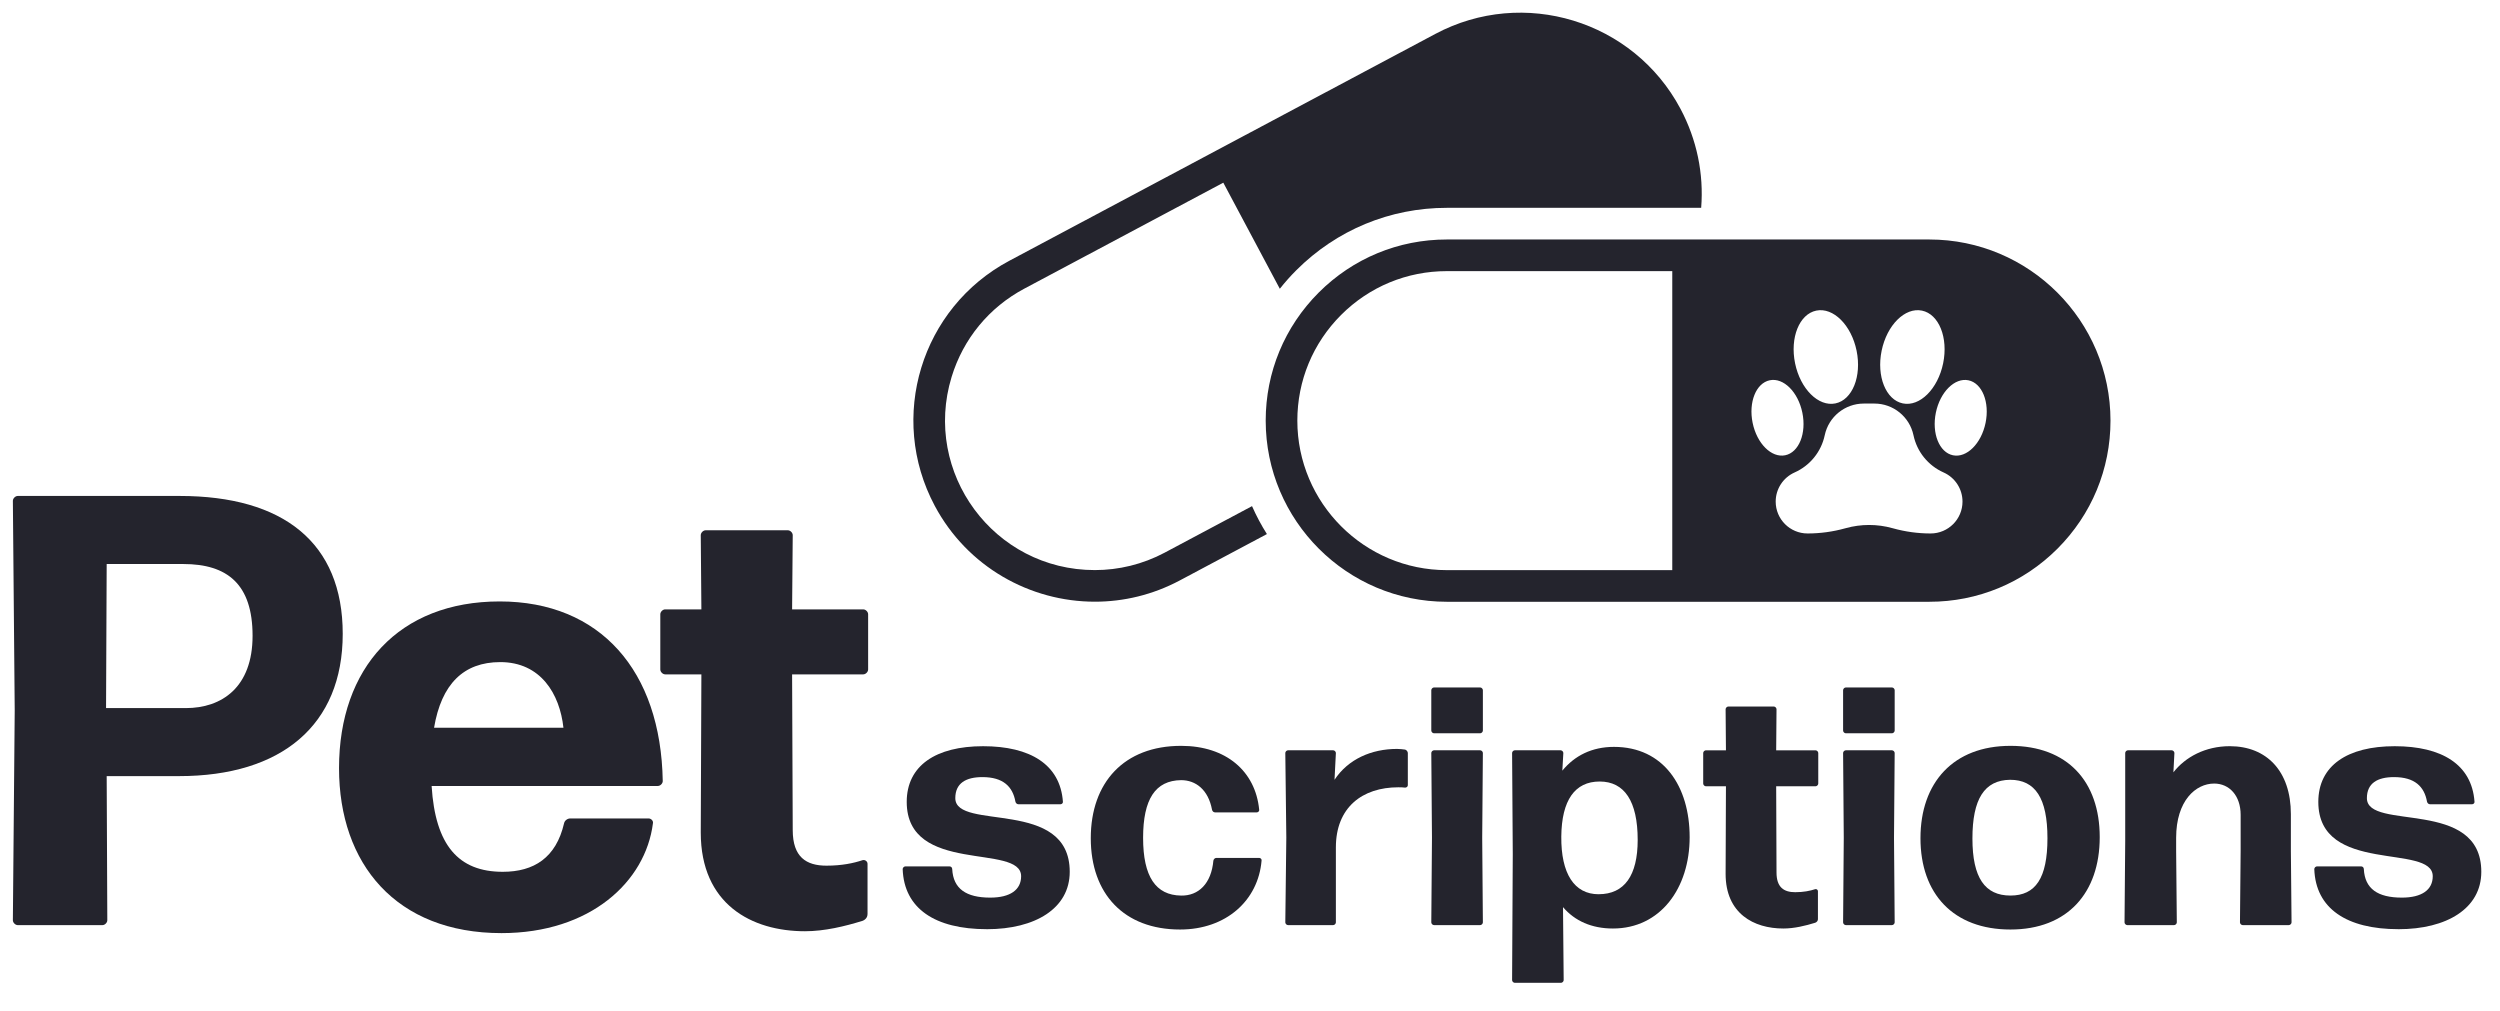
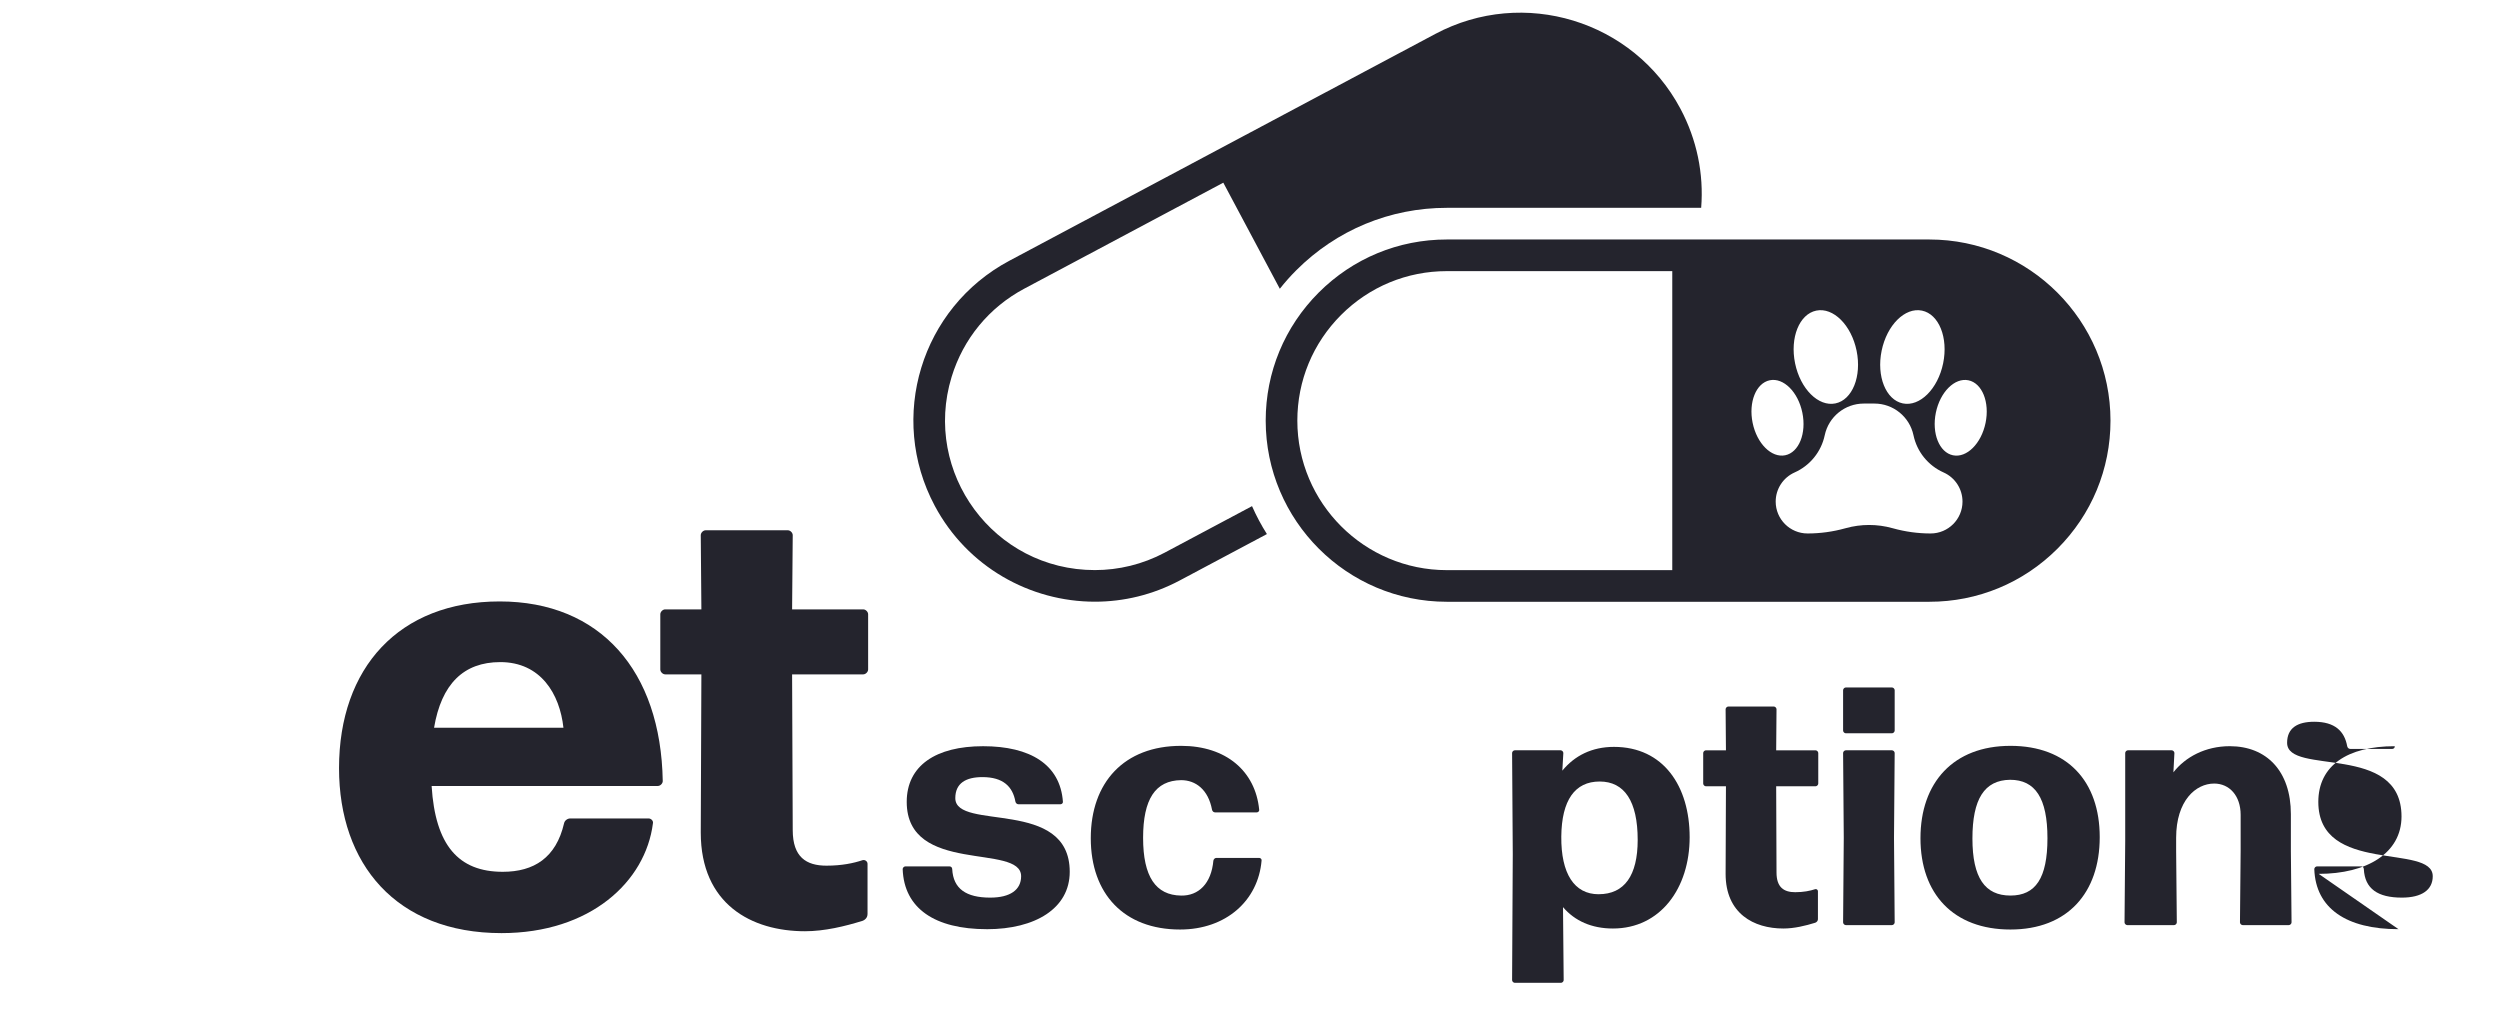
<svg xmlns="http://www.w3.org/2000/svg" id="a" data-name="Layer 1" width="1043.04" height="422" viewBox="0 0 1043.04 422">
  <defs>
    <style>
      .b {
        fill: #24242d;
      }
    </style>
  </defs>
  <g>
    <path class="b" d="m411.74,387.67c-21.67,0-34.56-8.64-35.13-25.07,0-.57.57-1.13,1.13-1.13h18.41c.57,0,1.13.42,1.13,1.13.43,8.22,5.81,11.9,15.86,11.9,8.36,0,12.89-3.26,12.89-8.92,0-13.88-47.73-.42-47.73-31.02,0-15.16,12.18-23.23,31.87-23.23s32.15,7.65,33.29,23.09c.14.57-.42,1.13-.99,1.13h-17.56c-.57,0-1.13-.42-1.27-1.13-1.13-6.23-5.1-10.2-13.74-10.2-6.94,0-11.33,2.55-11.33,8.78,0,13.88,47.74-.28,47.74,30.74,0,15.3-14.45,23.94-34.56,23.94Z" />
    <path class="b" d="m492.34,387.81c-23.37,0-37.25-14.87-37.25-38.1s13.88-38.53,37.68-38.53c18.84,0,31.02,10.62,32.58,26.63.14.57-.42,1.13-.99,1.13h-17.42c-.57,0-1.13-.42-1.27-1.13-1.56-8.36-6.8-12.32-12.89-12.32-10.77.14-15.86,7.93-15.86,24.08s5.24,23.94,15.86,24.08c7.22.14,12.61-4.96,13.46-14.59.14-.71.71-1.13,1.27-1.13h17.85c.57,0,1.13.57.99,1.13-1.42,16.71-14.87,28.75-34,28.75Z" />
-     <path class="b" d="m537.38,385.97c-.57,0-1.13-.57-1.13-1.13l.42-35.41-.42-35.27c0-.57.57-1.13,1.13-1.13h18.84c.57,0,1.13.57,1.13,1.13l-.57,11.19c5.67-8.64,15.44-12.89,26.06-12.89,1.13,0,2.41.14,3.4.28.57.14,1.13.85,1.13,1.42v13.46c0,.57-.57.99-1.13.99-.85-.14-1.98-.14-2.83-.14-15.01,0-26.06,8.36-26.06,25.07v31.3c0,.57-.57,1.13-1.13,1.13h-18.84Z" />
-     <path class="b" d="m598.29,305.94c-.57,0-1.13-.57-1.13-1.13v-16.86c0-.57.57-1.13,1.13-1.13h19.26c.57,0,1.13.57,1.13,1.13v16.86c0,.57-.57,1.13-1.13,1.13h-19.26Zm0,80.03c-.57,0-1.13-.57-1.13-1.13l.28-35.27-.28-35.41c0-.57.57-1.13,1.13-1.13h19.26c.57,0,1.13.57,1.13,1.13l-.28,35.41.28,35.27c0,.57-.57,1.13-1.13,1.13h-19.26Z" />
    <path class="b" d="m672.93,387.39c-8.78,0-15.87-3.12-20.82-8.92l.28,30.45c0,.57-.57,1.13-1.13,1.13h-19.26c-.57,0-1.13-.57-1.13-1.13l.28-52.55-.28-42.21c0-.57.57-1.13,1.13-1.13h19.12c.57,0,1.13.57,1.13,1.13l-.42,7.37c5.1-6.23,12.32-9.92,21.53-9.92,20.68,0,31.59,16.43,31.59,37.68s-12.18,38.1-32.01,38.1Zm-5.95-14.31c10.76,0,16.29-7.79,16.29-22.66,0-16.15-5.52-24.36-15.86-24.36s-15.86,7.79-16.01,22.95c-.14,15.44,5.38,24.08,15.58,24.08Z" />
    <path class="b" d="m758.48,383.42c0,.71-.42,1.28-1.13,1.56-4.11,1.27-8.78,2.41-13.32,2.41-12.32,0-24.08-6.23-24.08-22.8l.14-36.54h-8.36c-.57,0-1.13-.57-1.13-1.13v-12.75c0-.57.57-1.13,1.13-1.13h8.36l-.14-17.14c0-.57.57-1.13,1.13-1.13h18.98c.57,0,1.13.57,1.13,1.13l-.14,17.14h16.43c.57,0,1.13.57,1.13,1.13v12.75c0,.57-.57,1.13-1.13,1.13h-16.43l.14,35.98c0,6.23,3.12,8.21,7.79,8.21,3.54,0,6.23-.57,8.36-1.27.57-.14,1.13.28,1.13.85v11.62Z" />
    <path class="b" d="m770.1,305.94c-.57,0-1.13-.57-1.13-1.13v-16.86c0-.57.57-1.13,1.13-1.13h19.26c.57,0,1.13.57,1.13,1.13v16.86c0,.57-.57,1.13-1.13,1.13h-19.26Zm0,80.03c-.57,0-1.13-.57-1.13-1.13l.28-35.27-.28-35.41c0-.57.57-1.13,1.13-1.13h19.26c.57,0,1.13.57,1.13,1.13l-.28,35.41.28,35.27c0,.57-.57,1.13-1.13,1.13h-19.26Z" />
    <path class="b" d="m838.79,387.81c-23.8,0-37.54-14.87-37.54-38.1s13.74-38.53,37.54-38.53,37.25,14.87,37.25,38.1-13.46,38.53-37.25,38.53Zm0-14.17c10.48,0,15.44-7.22,15.44-23.94s-5.1-24.36-15.58-24.36c-10.77.14-15.72,8.07-15.72,24.5s5.24,23.8,15.86,23.8Z" />
    <path class="b" d="m887.52,385.97c-.57,0-1.13-.57-1.13-1.13l.28-33.85v-36.83c0-.57.57-1.13,1.13-1.13h18.27c.57,0,1.13.57,1.13,1.13l-.42,8.07c4.96-6.37,13.31-10.91,23.51-10.91,15.44,0,25.5,10.48,25.5,28.33v15.3l.28,29.89c0,.57-.57,1.13-1.13,1.13h-19.26c-.57,0-1.13-.57-1.13-1.13l.28-29.89v-15.01c0-7.93-4.67-13.03-11.05-13.03-7.65,0-15.86,7.08-15.86,22.66v5.38l.28,29.89c0,.57-.57,1.13-1.13,1.13h-19.55Z" />
-     <path class="b" d="m1000.69,387.67c-21.67,0-34.56-8.64-35.13-25.07,0-.57.57-1.13,1.13-1.13h18.41c.57,0,1.13.42,1.13,1.13.42,8.22,5.81,11.9,15.86,11.9,8.36,0,12.89-3.26,12.89-8.92,0-13.88-47.74-.42-47.74-31.02,0-15.16,12.18-23.23,31.87-23.23s32.15,7.65,33.29,23.09c.14.57-.42,1.13-.99,1.13h-17.56c-.57,0-1.13-.42-1.27-1.13-1.13-6.23-5.1-10.2-13.74-10.2-6.94,0-11.33,2.55-11.33,8.78,0,13.88,47.73-.28,47.73,30.74,0,15.3-14.45,23.94-34.56,23.94Z" />
+     <path class="b" d="m1000.69,387.67c-21.67,0-34.56-8.64-35.13-25.07,0-.57.57-1.13,1.13-1.13h18.41c.57,0,1.13.42,1.13,1.13.42,8.22,5.81,11.9,15.86,11.9,8.36,0,12.89-3.26,12.89-8.92,0-13.88-47.74-.42-47.74-31.02,0-15.16,12.18-23.23,31.87-23.23c.14.57-.42,1.13-.99,1.13h-17.56c-.57,0-1.13-.42-1.27-1.13-1.13-6.23-5.1-10.2-13.74-10.2-6.94,0-11.33,2.55-11.33,8.78,0,13.88,47.73-.28,47.73,30.74,0,15.3-14.45,23.94-34.56,23.94Z" />
  </g>
  <g>
-     <path class="b" d="m74.69,323.82h-30.18l.26,60.11c0,1.02-1.02,2.05-2.05,2.05H7.42c-1.02,0-2.05-1.02-2.05-2.05l.77-87.48-.77-87.48c0-1.02,1.02-2.05,2.05-2.05h67.53c43.23,0,68.04,19.44,68.04,57.55s-25.58,59.34-68.29,59.34Zm1.79-88.5h-31.97l-.26,60.11h33.25c15.09,0,27.88-8.7,27.88-30.18s-10.49-29.93-28.9-29.93Z" />
    <path class="b" d="m270.62,341.47c1.02,0,2.05,1.02,1.79,2.05-3.07,24.3-26.09,45.79-63.18,45.79-43.99,0-67.78-28.9-67.78-68.81,0-41.95,25.07-69.57,67.02-69.57s67.27,28.9,68.04,74.94c0,1.02-1.02,2.05-2.05,2.05h-94.38c1.53,24.81,11.25,35.81,29.67,35.81,13.04,0,22.25-5.88,25.58-20.21.26-1.28,1.53-2.05,2.56-2.05h32.74Zm-61.9-65.23c-15.35,0-24.56,9.21-27.62,27.37h53.97c-1.53-14.07-9.46-27.37-26.35-27.37Z" />
    <path class="b" d="m361.94,381.37c0,1.28-.77,2.3-2.05,2.81-7.42,2.3-15.86,4.35-24.04,4.35-22.25,0-43.48-11.25-43.48-41.18l.26-65.99h-15.09c-1.02,0-2.05-1.02-2.05-2.05v-23.02c0-1.02,1.02-2.05,2.05-2.05h15.09l-.26-30.95c0-1.02,1.02-2.05,2.05-2.05h34.27c1.02,0,2.05,1.02,2.05,2.05l-.26,30.95h29.67c1.02,0,2.05,1.02,2.05,2.05v23.02c0,1.02-1.02,2.05-2.05,2.05h-29.67l.26,64.97c0,11.25,5.63,14.84,14.07,14.84,6.39,0,11.25-1.02,15.09-2.3,1.02-.26,2.05.51,2.05,1.54v20.97Z" />
  </g>
  <g>
    <path class="b" d="m486,230.54c-9.31,4.96-19.33,7.31-29.21,7.31-42.2,0-71.94-40.67-59.77-80.57,4.86-15.93,15.64-29.02,30.34-36.85l83.02-44.21,23.58,44.26c2.14-2.7,4.44-5.3,6.92-7.77,16.77-16.76,39.06-26,62.77-26h106.11c1.13-14.22-1.8-28.48-8.67-41.38-19.59-36.78-65.46-50.77-102.24-31.18l-94.67,50.41h0l-83.02,44.21c-36.87,19.63-50.82,65.36-31.18,102.23,13.58,25.5,39.78,40.04,66.84,40.04,11.97,0,24.11-2.85,35.39-8.86l36.37-19.36c-2.35-3.71-4.42-7.6-6.21-11.65l-36.36,19.36Z" />
    <path class="b" d="m804.95,99.92h-94.05s-107.26,0-107.26,0h0c-20.18,0-39.16,7.86-53.44,22.13-14.27,14.28-22.13,33.25-22.13,53.44,0,41.67,33.9,75.58,75.57,75.58h94.06s107.25,0,107.25,0h0c20.19,0,39.16-7.86,53.44-22.13,14.28-14.28,22.14-33.25,22.14-53.44,0-41.67-33.9-75.58-75.58-75.58Zm-107.25,137.95h-94.06c-34.39,0-62.37-27.99-62.37-62.38,0-16.66,6.49-32.32,18.27-44.1,11.78-11.78,27.44-18.27,44.1-18.27h94.06v124.75Zm87.35-91.56c2.2-10.69,9.73-18.18,16.82-16.72,7.09,1.46,11.04,11.31,8.84,22-2.2,10.69-9.73,18.18-16.82,16.72-7.08-1.46-11.04-11.31-8.84-22Zm-27.27-16.72c7.09-1.46,14.62,6.02,16.82,16.72,2.2,10.69-1.75,20.54-8.84,22-7.09,1.46-14.61-6.02-16.82-16.72-2.2-10.69,1.75-20.54,8.84-22Zm-26.55,46.85c-1.78-8.64,1.42-16.61,7.15-17.79,5.73-1.18,11.81,4.87,13.59,13.51,1.78,8.64-1.42,16.6-7.15,17.78-5.73,1.18-11.81-4.87-13.59-13.51Zm87.56,32.83c0,7.35-5.96,13.3-13.3,13.3h0c-5.29,0-10.56-.72-15.65-2.14l-.27-.07c-6.37-1.78-13.11-1.78-19.49,0l-.27.07c-5.1,1.42-10.37,2.14-15.66,2.14-7.35,0-13.3-5.96-13.3-13.3h0c0-5.26,3.1-10.02,7.9-12.16h0c6.43-2.86,11.1-8.63,12.56-15.52h0c1.63-7.71,8.43-13.22,16.31-13.22h4.41c7.88,0,14.68,5.52,16.31,13.22h0c1.45,6.89,6.12,12.66,12.55,15.52h0c4.81,2.14,7.9,6.9,7.9,12.16h0Zm9.62-32.83c-1.78,8.64-7.86,14.69-13.59,13.51-5.72-1.18-8.92-9.14-7.15-17.78,1.78-8.64,7.87-14.69,13.59-13.51,5.73,1.18,8.93,9.14,7.15,17.79Z" />
  </g>
</svg>